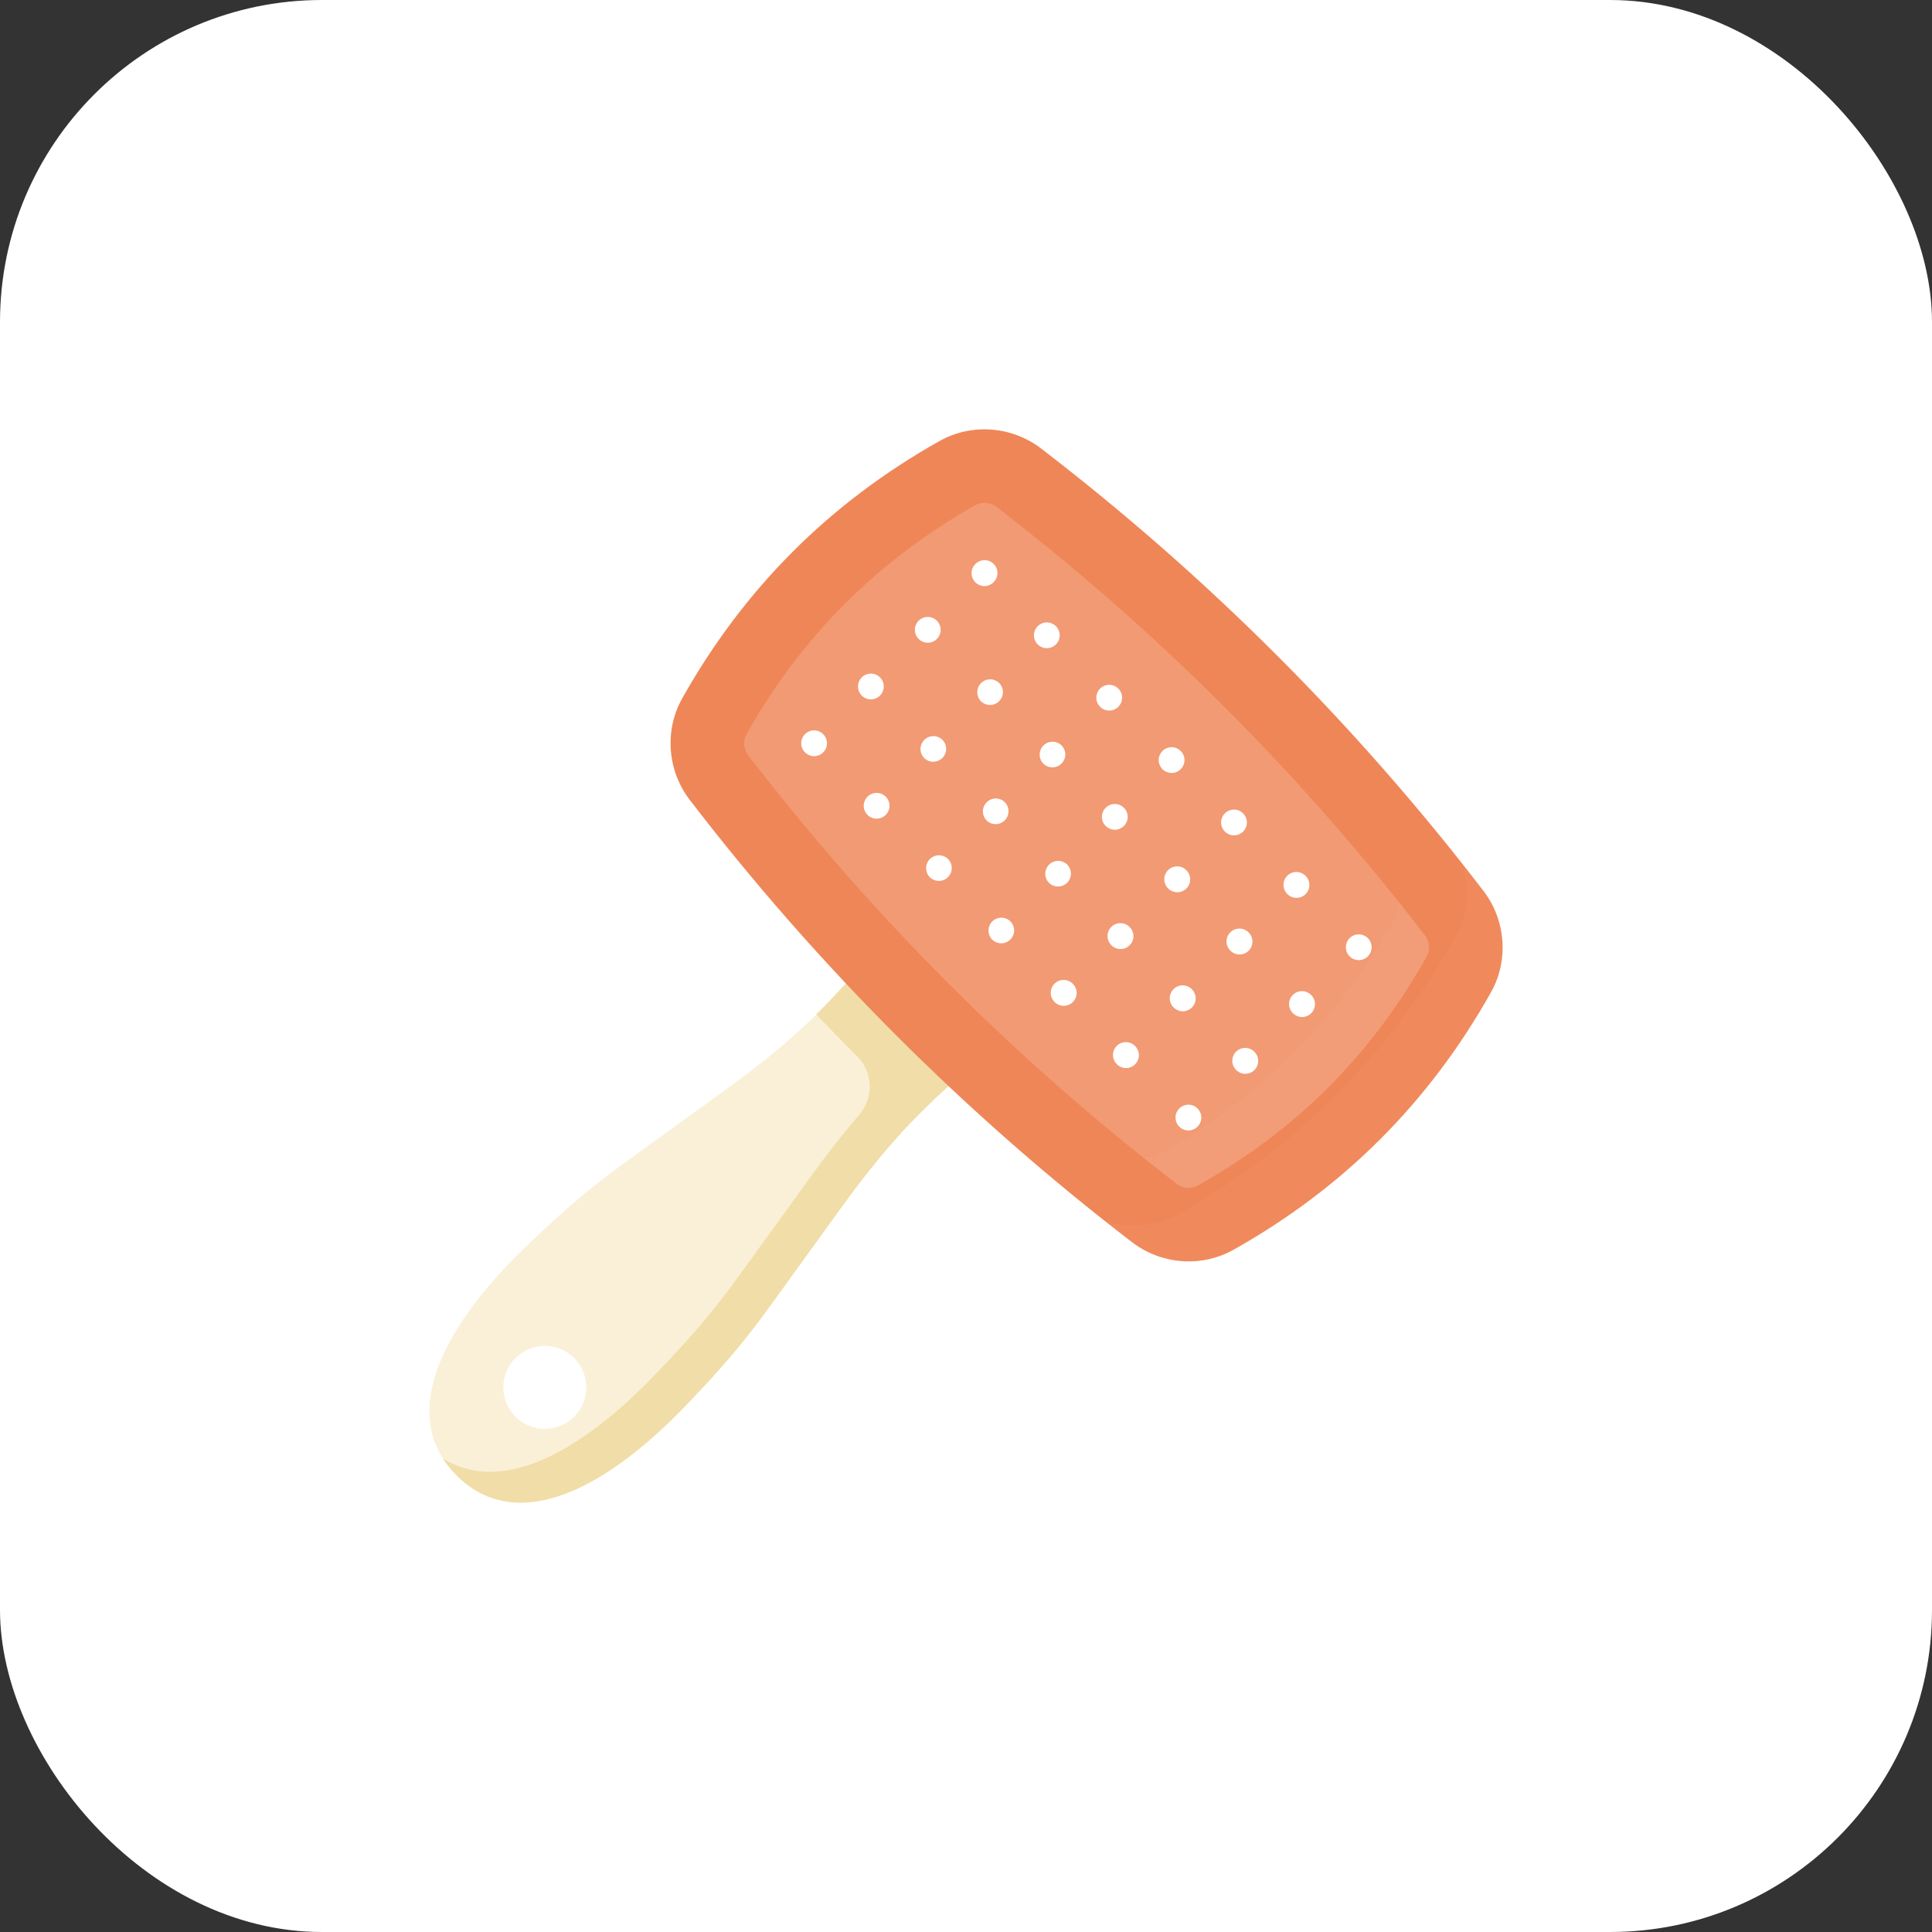
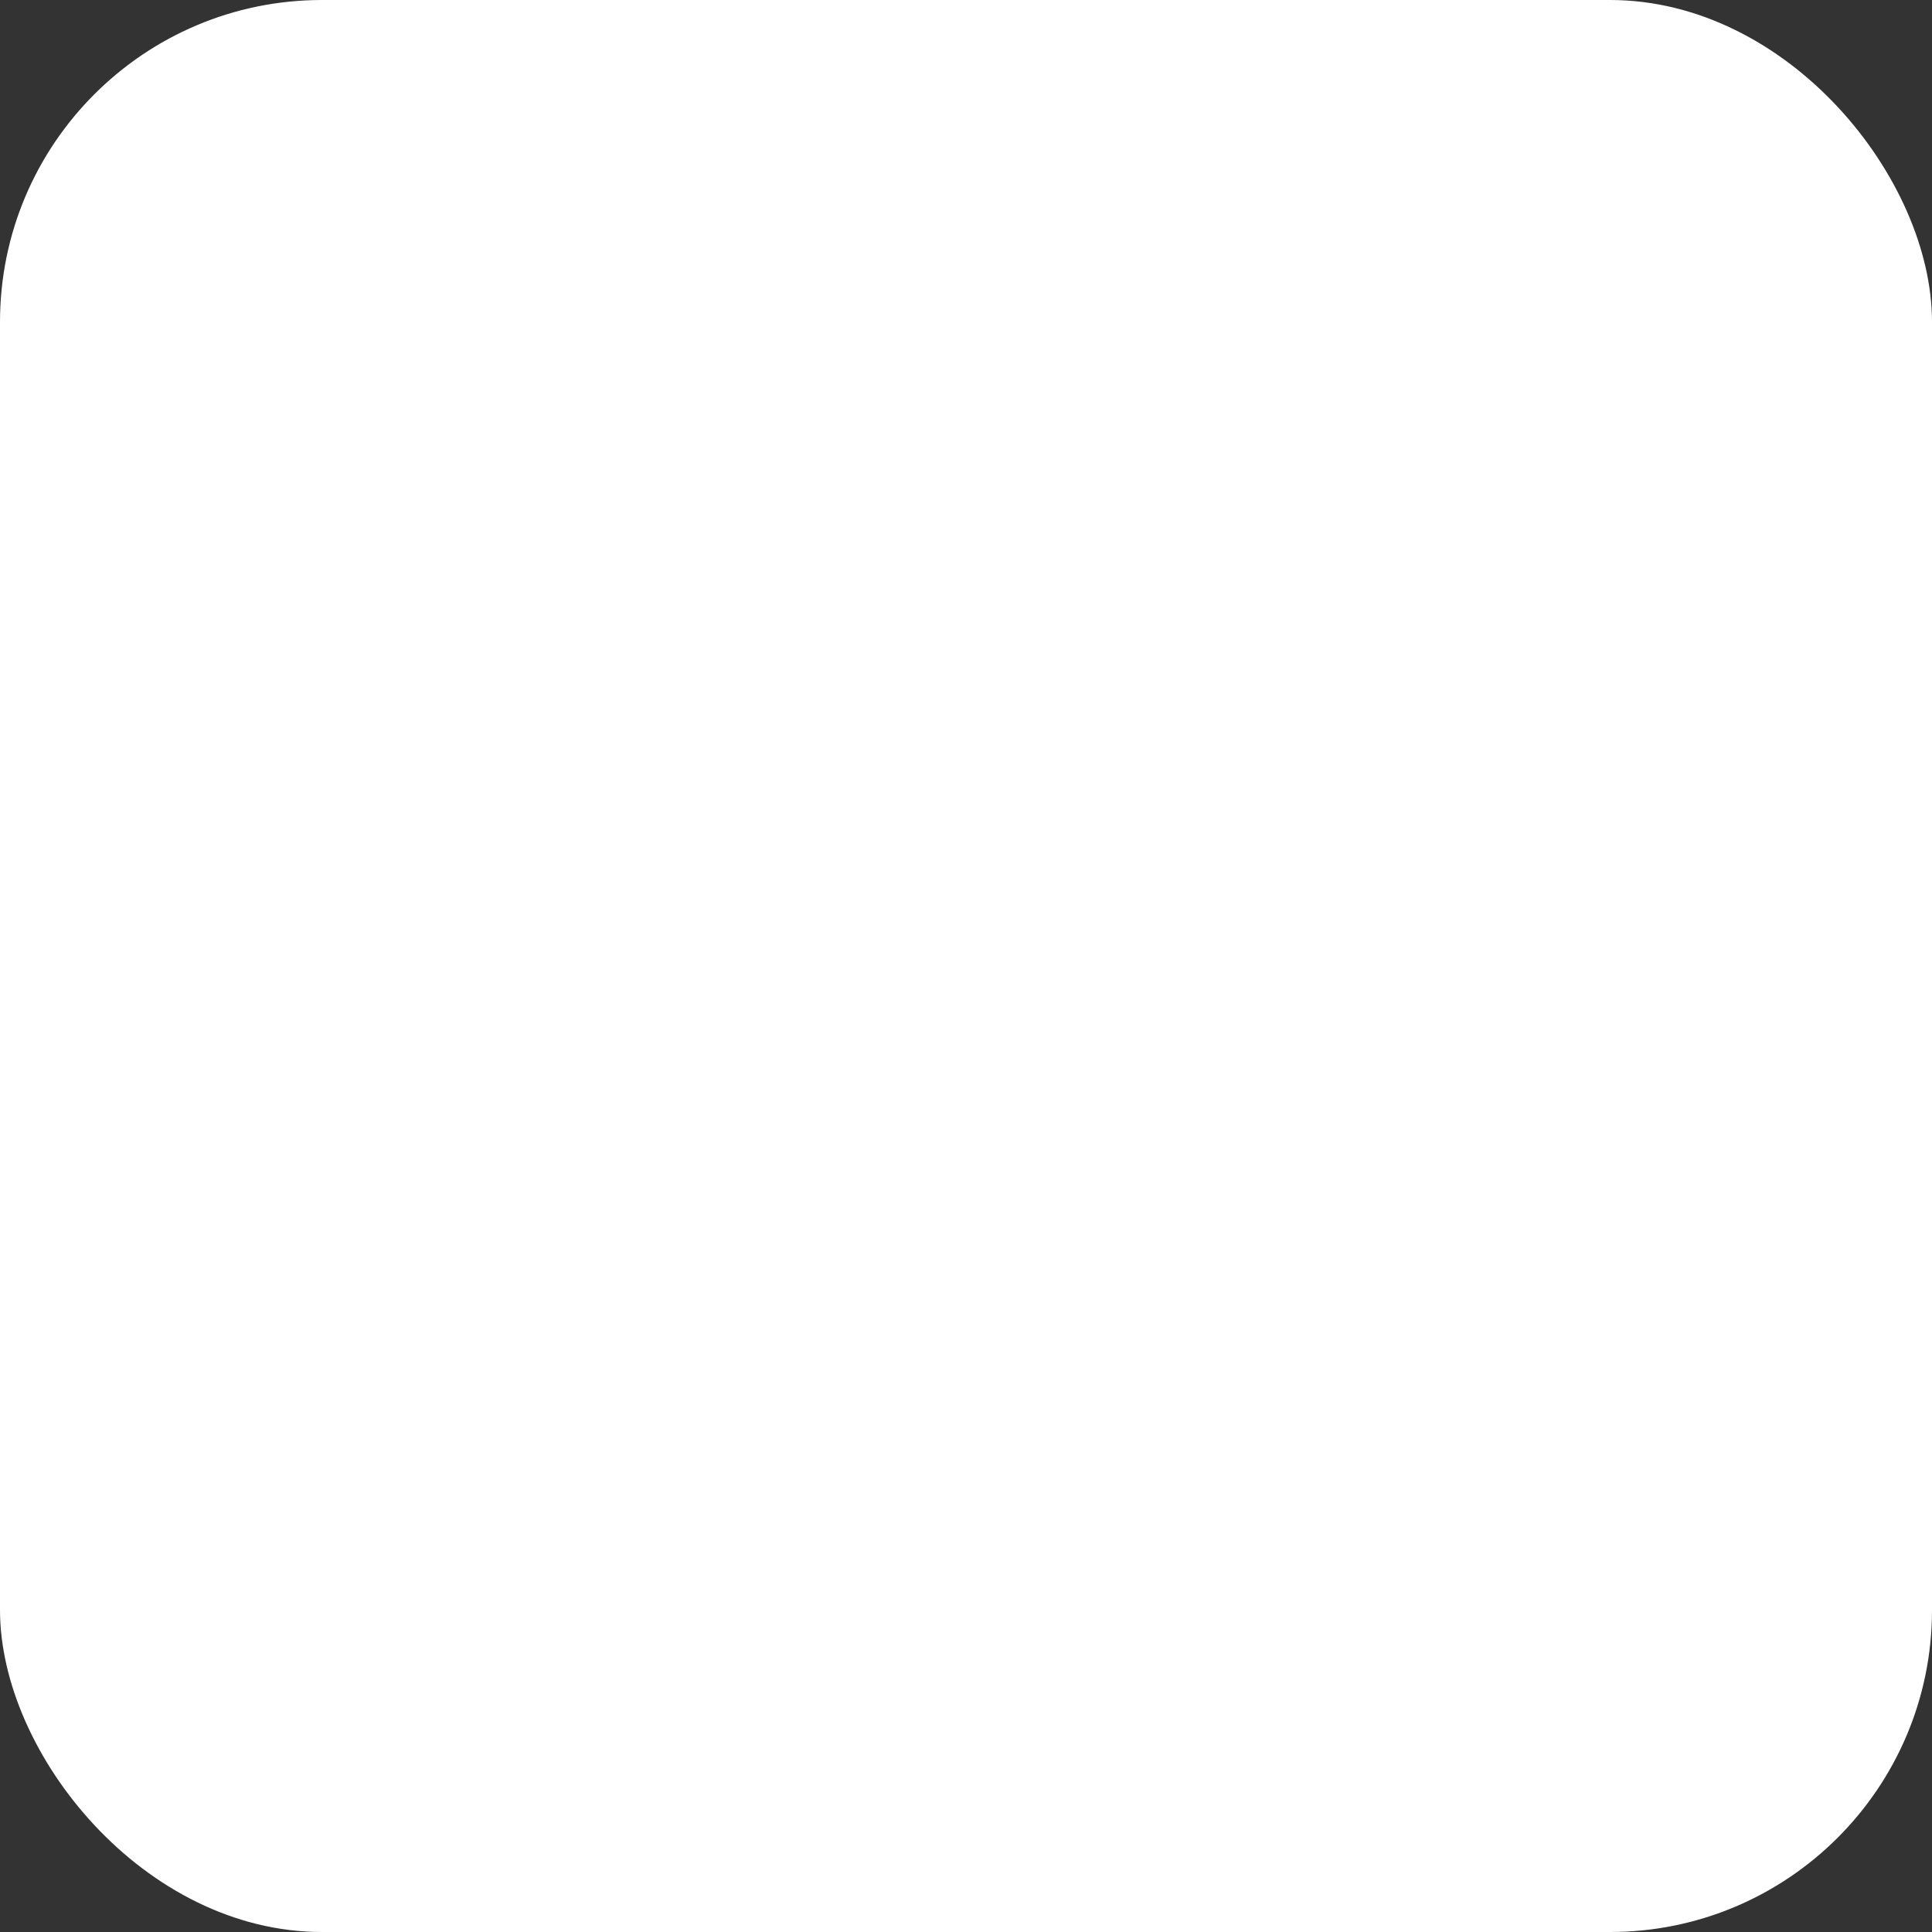
<svg xmlns="http://www.w3.org/2000/svg" width="144" height="144" viewBox="0 0 144 144" fill="none">
  <rect x="0" y="0" width="144" height="144" fill="#333333" stroke="none" />
  <rect width="144" height="144" rx="24" fill="white" />
  <g clip-path="url(#clip0_137_2442)">
    <path d="M51.251 104.625C55.844 99.809 56.509 98.525 61.103 92.225C64.613 87.388 69.428 80.07 79.581 74.987C77.855 73.192 76.136 71.391 74.422 69.585C72.606 67.859 70.802 66.142 69.008 64.415C63.927 74.567 56.608 79.384 51.77 82.892C45.471 87.487 44.187 88.151 39.37 92.746C32.264 99.544 29.905 105.843 34.035 109.971C38.153 114.091 44.453 111.734 51.251 104.625ZM38.419 105.588C38.132 105.301 37.904 104.961 37.749 104.587C37.594 104.213 37.514 103.812 37.514 103.406C37.514 103.001 37.594 102.6 37.749 102.225C37.904 101.851 38.132 101.511 38.419 101.225C38.998 100.644 39.784 100.317 40.603 100.315C41.423 100.313 42.21 100.637 42.792 101.215C43.371 101.797 43.697 102.585 43.697 103.407C43.697 104.228 43.371 105.016 42.792 105.599C42.21 106.177 41.423 106.5 40.603 106.498C39.783 106.496 38.998 106.168 38.419 105.588Z" fill="#F9F0D7" />
    <path d="M51.247 104.627C55.841 99.807 56.508 98.53 61.101 92.216C62.963 89.651 65.188 86.406 68.385 83.165L68.387 83.166L68.588 82.966C68.926 82.629 69.261 82.291 69.62 81.956L69.617 81.952C72.234 79.466 75.467 77.051 79.576 74.987C77.854 73.194 76.138 71.395 74.428 69.591C72.607 67.86 70.797 66.141 69.01 64.42C66.609 69.195 63.737 72.792 60.83 75.609C61.482 76.296 62.767 77.602 63.906 78.752C65.087 79.942 65.131 81.84 64.033 83.107C61.896 85.579 60.248 87.957 58.816 89.932C54.212 96.232 53.556 97.522 48.951 102.331C42.831 108.744 37.094 111.289 33.011 108.7C33.293 109.141 33.633 109.571 34.041 109.979C38.158 114.096 44.459 111.731 51.247 104.627Z" fill="#F1DDA7" />
    <path d="M84.367 92.579C71.992 83.081 60.915 72.003 51.417 59.629C49.745 57.454 49.502 54.454 50.844 52.061C55.444 43.864 61.843 37.465 70.04 32.865C72.434 31.523 75.433 31.765 77.608 33.438C89.982 42.935 101.06 54.013 110.558 66.388C112.23 68.562 112.474 71.562 111.132 73.955C106.532 82.153 100.132 88.552 91.934 93.151C89.542 94.494 86.543 94.251 84.367 92.579Z" fill="#EF8657" />
    <path d="M91.942 93.151C90.761 93.802 89.415 94.093 88.071 93.991C86.727 93.888 85.442 93.396 84.373 92.574C83.694 92.054 83.027 91.545 82.36 91.012C84.215 91.625 86.319 91.42 88.118 90.369C96.659 85.425 103.402 78.681 108.345 70.14C109.398 68.341 109.602 66.237 108.99 64.382C109.534 65.039 110.043 65.706 110.563 66.385C112.225 68.567 112.475 71.555 111.14 73.952C106.535 82.155 100.133 88.559 91.942 93.151Z" fill="white" fill-opacity="0.035" />
    <path d="M88.606 88.537C88.281 88.538 87.965 88.431 87.706 88.235C75.716 79.019 64.978 68.28 55.763 56.289C55.421 55.844 55.363 55.208 55.626 54.744C59.701 47.475 65.456 41.721 72.722 37.644C72.966 37.509 73.21 37.48 73.372 37.48C73.7 37.48 74.02 37.589 74.272 37.782C86.262 46.998 96.999 57.737 106.213 69.728C106.557 70.174 106.613 70.809 106.352 71.272C102.216 78.644 96.623 84.237 89.253 88.375C89.013 88.509 88.768 88.537 88.606 88.537Z" fill="#F29A73" />
    <path d="M74.063 43.391C73.974 43.482 73.868 43.555 73.751 43.605C73.634 43.655 73.508 43.681 73.381 43.682C73.254 43.683 73.128 43.659 73.01 43.611C72.892 43.562 72.785 43.491 72.695 43.401C72.605 43.311 72.534 43.204 72.486 43.086C72.438 42.969 72.413 42.842 72.414 42.715C72.415 42.588 72.441 42.462 72.491 42.345C72.541 42.228 72.614 42.122 72.705 42.033C72.885 41.853 73.129 41.752 73.384 41.752C73.639 41.752 73.883 41.853 74.063 42.033C74.243 42.213 74.345 42.457 74.345 42.712C74.345 42.967 74.243 43.211 74.063 43.391ZM78.713 46.684C78.624 46.592 78.518 46.52 78.401 46.469C78.284 46.419 78.158 46.393 78.031 46.392C77.904 46.392 77.778 46.416 77.66 46.464C77.542 46.512 77.435 46.584 77.345 46.673C77.255 46.764 77.184 46.87 77.136 46.988C77.088 47.106 77.063 47.232 77.064 47.359C77.065 47.487 77.091 47.612 77.141 47.729C77.191 47.846 77.264 47.952 77.355 48.041C77.536 48.217 77.779 48.314 78.031 48.312C78.283 48.31 78.525 48.209 78.703 48.031C78.881 47.853 78.982 47.612 78.984 47.359C78.986 47.107 78.888 46.864 78.713 46.684ZM83.363 51.334C83.274 51.242 83.168 51.169 83.051 51.12C82.934 51.069 82.808 51.043 82.681 51.042C82.554 51.041 82.428 51.066 82.31 51.114C82.192 51.162 82.085 51.234 81.995 51.324C81.905 51.413 81.834 51.52 81.786 51.638C81.737 51.756 81.713 51.882 81.714 52.009C81.715 52.137 81.741 52.262 81.791 52.379C81.841 52.496 81.914 52.602 82.005 52.691C82.186 52.867 82.429 52.964 82.681 52.962C82.933 52.961 83.174 52.859 83.353 52.681C83.531 52.503 83.632 52.262 83.634 52.009C83.636 51.757 83.538 51.514 83.363 51.334ZM88.013 55.983C87.924 55.892 87.818 55.819 87.701 55.77C87.584 55.719 87.458 55.693 87.331 55.692C87.204 55.691 87.078 55.716 86.96 55.764C86.842 55.812 86.735 55.884 86.645 55.974C86.555 56.063 86.484 56.17 86.436 56.288C86.388 56.406 86.363 56.532 86.364 56.659C86.365 56.787 86.391 56.912 86.441 57.029C86.491 57.147 86.564 57.252 86.655 57.341C86.836 57.517 87.079 57.614 87.331 57.612C87.583 57.611 87.825 57.51 88.003 57.331C88.181 57.153 88.282 56.912 88.284 56.659C88.286 56.407 88.188 56.164 88.013 55.983ZM92.663 60.633C92.574 60.542 92.468 60.469 92.351 60.419C92.234 60.37 92.108 60.343 91.981 60.342C91.854 60.342 91.728 60.366 91.61 60.414C91.492 60.462 91.385 60.534 91.295 60.623C91.205 60.714 91.134 60.821 91.086 60.938C91.037 61.056 91.013 61.182 91.014 61.309C91.015 61.437 91.041 61.562 91.091 61.679C91.141 61.797 91.214 61.902 91.305 61.991C91.486 62.167 91.729 62.264 91.981 62.262C92.233 62.261 92.475 62.16 92.653 61.981C92.831 61.803 92.932 61.562 92.934 61.309C92.936 61.057 92.838 60.814 92.663 60.633ZM97.313 65.284C97.224 65.192 97.118 65.12 97.001 65.07C96.884 65.019 96.758 64.993 96.631 64.992C96.504 64.992 96.378 65.016 96.26 65.064C96.142 65.112 96.035 65.184 95.945 65.273C95.855 65.364 95.784 65.471 95.736 65.588C95.688 65.706 95.663 65.832 95.664 65.959C95.665 66.087 95.691 66.212 95.741 66.329C95.791 66.447 95.864 66.552 95.955 66.641C96.135 66.821 96.38 66.922 96.634 66.922C96.889 66.922 97.133 66.821 97.313 66.64C97.493 66.46 97.594 66.216 97.594 65.961C97.594 65.707 97.493 65.462 97.313 65.282V65.284ZM101.963 69.933C101.874 69.842 101.768 69.769 101.651 69.719C101.534 69.669 101.409 69.643 101.281 69.642C101.154 69.641 101.028 69.665 100.91 69.713C100.792 69.761 100.685 69.832 100.595 69.922C100.505 70.012 100.434 70.119 100.386 70.237C100.337 70.355 100.313 70.481 100.313 70.608C100.314 70.735 100.34 70.861 100.39 70.978C100.44 71.095 100.513 71.201 100.604 71.29C100.785 71.466 101.028 71.563 101.28 71.561C101.532 71.559 101.773 71.458 101.952 71.28C102.13 71.102 102.231 70.86 102.233 70.608C102.235 70.356 102.137 70.113 101.961 69.932L101.963 69.933ZM69.83 46.265C69.65 46.085 69.406 45.983 69.151 45.983C68.897 45.983 68.652 46.084 68.472 46.264C68.292 46.444 68.191 46.688 68.191 46.943C68.19 47.198 68.291 47.442 68.471 47.622C68.651 47.803 68.896 47.904 69.15 47.904C69.405 47.904 69.649 47.803 69.83 47.623C70.01 47.443 70.111 47.199 70.111 46.944C70.111 46.689 70.01 46.445 69.83 46.265ZM74.48 50.915C74.391 50.826 74.285 50.755 74.169 50.706C74.052 50.658 73.927 50.633 73.801 50.633C73.675 50.633 73.55 50.658 73.434 50.706C73.317 50.754 73.211 50.825 73.122 50.914C73.033 51.003 72.962 51.109 72.914 51.226C72.865 51.342 72.841 51.467 72.841 51.593C72.84 51.719 72.865 51.844 72.913 51.961C72.962 52.077 73.032 52.183 73.121 52.272C73.302 52.448 73.545 52.545 73.797 52.544C74.049 52.542 74.291 52.441 74.469 52.262C74.647 52.084 74.748 51.843 74.75 51.591C74.752 51.339 74.656 51.096 74.48 50.915ZM79.13 55.565C79.041 55.476 78.935 55.405 78.819 55.356C78.702 55.308 78.577 55.283 78.451 55.283C78.325 55.283 78.2 55.308 78.084 55.356C77.967 55.404 77.861 55.475 77.772 55.564C77.683 55.653 77.612 55.759 77.564 55.876C77.515 55.992 77.49 56.117 77.49 56.243C77.49 56.369 77.515 56.494 77.563 56.611C77.612 56.727 77.682 56.833 77.771 56.922C77.952 57.098 78.195 57.195 78.447 57.194C78.7 57.192 78.941 57.091 79.119 56.912C79.297 56.734 79.398 56.493 79.4 56.241C79.402 55.989 79.306 55.746 79.13 55.565ZM83.779 60.215C83.69 60.123 83.584 60.051 83.467 60.001C83.35 59.951 83.225 59.925 83.097 59.924C82.97 59.923 82.844 59.947 82.726 59.995C82.608 60.044 82.501 60.115 82.412 60.205C82.322 60.295 82.25 60.402 82.202 60.52C82.154 60.637 82.129 60.763 82.13 60.891C82.131 61.018 82.157 61.144 82.207 61.261C82.257 61.378 82.33 61.484 82.421 61.572C82.602 61.748 82.845 61.845 83.097 61.844C83.35 61.842 83.591 61.741 83.769 61.562C83.947 61.384 84.048 61.143 84.05 60.891C84.052 60.639 83.955 60.396 83.779 60.215ZM88.429 64.865C88.34 64.773 88.234 64.701 88.117 64.651C88 64.601 87.874 64.575 87.747 64.574C87.62 64.573 87.494 64.597 87.376 64.645C87.258 64.694 87.151 64.765 87.061 64.855C86.972 64.945 86.9 65.052 86.852 65.169C86.804 65.287 86.779 65.413 86.78 65.541C86.781 65.668 86.807 65.794 86.857 65.911C86.907 66.028 86.98 66.134 87.071 66.222C87.252 66.402 87.496 66.503 87.751 66.503C88.005 66.503 88.25 66.402 88.43 66.222C88.61 66.041 88.711 65.797 88.71 65.543C88.71 65.288 88.609 65.045 88.429 64.865ZM93.079 69.515C92.991 69.421 92.885 69.345 92.767 69.293C92.65 69.24 92.523 69.212 92.394 69.21C92.265 69.208 92.137 69.232 92.018 69.28C91.898 69.328 91.79 69.4 91.699 69.491C91.608 69.582 91.536 69.69 91.487 69.81C91.439 69.929 91.415 70.057 91.418 70.186C91.42 70.314 91.448 70.442 91.5 70.559C91.552 70.677 91.627 70.783 91.721 70.871C91.902 71.047 92.145 71.144 92.397 71.142C92.65 71.141 92.891 71.04 93.069 70.861C93.247 70.683 93.348 70.442 93.35 70.189C93.352 69.937 93.255 69.696 93.079 69.515ZM97.729 74.165C97.64 74.073 97.534 74.001 97.418 73.951C97.301 73.9 97.175 73.874 97.048 73.873C96.92 73.872 96.794 73.896 96.676 73.944C96.559 73.993 96.451 74.064 96.362 74.154C96.271 74.243 96.2 74.35 96.152 74.468C96.103 74.586 96.079 74.712 96.08 74.839C96.081 74.966 96.107 75.092 96.156 75.209C96.206 75.326 96.279 75.432 96.37 75.521C96.55 75.701 96.794 75.802 97.049 75.803C97.304 75.803 97.548 75.702 97.728 75.522C97.909 75.342 98.01 75.097 98.01 74.843C98.01 74.588 97.909 74.345 97.729 74.165ZM65.599 50.497C65.51 50.406 65.404 50.333 65.287 50.283C65.17 50.233 65.044 50.207 64.917 50.206C64.79 50.205 64.664 50.23 64.546 50.278C64.428 50.326 64.321 50.397 64.231 50.487C64.141 50.577 64.07 50.684 64.022 50.802C63.974 50.92 63.949 51.046 63.95 51.173C63.951 51.3 63.977 51.426 64.027 51.543C64.077 51.66 64.15 51.766 64.241 51.855C64.422 52.031 64.665 52.128 64.917 52.126C65.169 52.124 65.411 52.023 65.589 51.845C65.767 51.667 65.868 51.425 65.87 51.173C65.872 50.921 65.775 50.678 65.599 50.497ZM70.249 55.147C70.069 54.967 69.825 54.866 69.57 54.866C69.315 54.866 69.071 54.967 68.891 55.147C68.711 55.327 68.609 55.571 68.609 55.826C68.609 56.08 68.71 56.325 68.89 56.505C69.071 56.681 69.314 56.778 69.566 56.776C69.818 56.774 70.059 56.673 70.238 56.495C70.416 56.317 70.517 56.075 70.519 55.823C70.521 55.571 70.423 55.328 70.248 55.147H70.249ZM74.899 59.797C74.81 59.708 74.704 59.637 74.588 59.589C74.471 59.541 74.346 59.516 74.22 59.516C74.094 59.516 73.969 59.54 73.853 59.589C73.736 59.637 73.63 59.708 73.541 59.797C73.452 59.886 73.381 59.992 73.332 60.108C73.284 60.225 73.259 60.349 73.259 60.476C73.259 60.602 73.284 60.727 73.332 60.843C73.38 60.96 73.451 61.066 73.54 61.155C73.721 61.331 73.964 61.428 74.216 61.426C74.468 61.424 74.71 61.323 74.888 61.145C75.066 60.967 75.167 60.725 75.169 60.473C75.171 60.221 75.075 59.978 74.899 59.797ZM79.549 64.447C79.46 64.358 79.354 64.287 79.237 64.239C79.121 64.191 78.996 64.166 78.87 64.166C78.744 64.166 78.619 64.19 78.502 64.239C78.386 64.287 78.28 64.358 78.191 64.447C78.102 64.536 78.031 64.642 77.983 64.758C77.934 64.875 77.909 64.999 77.909 65.126C77.909 65.252 77.934 65.377 77.982 65.493C78.03 65.61 78.101 65.716 78.19 65.805C78.371 65.981 78.614 66.078 78.866 66.076C79.118 66.074 79.359 65.973 79.538 65.795C79.716 65.617 79.817 65.375 79.819 65.123C79.821 64.871 79.723 64.628 79.548 64.447H79.549ZM84.198 69.097C84.109 69.006 84.003 68.933 83.886 68.883C83.769 68.833 83.643 68.807 83.516 68.806C83.389 68.805 83.263 68.83 83.145 68.878C83.027 68.926 82.92 68.997 82.83 69.087C82.74 69.177 82.669 69.284 82.621 69.402C82.573 69.52 82.548 69.646 82.549 69.773C82.55 69.9 82.576 70.026 82.626 70.143C82.676 70.26 82.749 70.366 82.84 70.455C83.02 70.635 83.265 70.736 83.519 70.736C83.774 70.736 84.018 70.634 84.198 70.454C84.378 70.274 84.479 70.03 84.479 69.775C84.479 69.52 84.378 69.277 84.198 69.097ZM88.848 73.747C88.76 73.653 88.654 73.578 88.536 73.525C88.418 73.473 88.291 73.445 88.163 73.443C88.034 73.441 87.906 73.464 87.787 73.512C87.667 73.561 87.559 73.632 87.468 73.723C87.376 73.814 87.305 73.923 87.256 74.042C87.208 74.162 87.184 74.29 87.186 74.418C87.188 74.547 87.216 74.674 87.269 74.792C87.321 74.909 87.396 75.016 87.49 75.103C87.671 75.279 87.914 75.377 88.166 75.375C88.418 75.373 88.659 75.272 88.838 75.094C89.016 74.915 89.117 74.674 89.119 74.422C89.121 74.17 89.023 73.928 88.848 73.747ZM93.498 78.397C93.409 78.306 93.303 78.233 93.186 78.183C93.069 78.133 92.944 78.107 92.816 78.106C92.689 78.105 92.563 78.129 92.445 78.177C92.327 78.225 92.22 78.296 92.13 78.386C92.04 78.476 91.969 78.583 91.921 78.701C91.872 78.818 91.848 78.944 91.848 79.072C91.849 79.199 91.875 79.325 91.925 79.442C91.975 79.559 92.048 79.665 92.139 79.754C92.319 79.934 92.563 80.035 92.818 80.035C93.073 80.035 93.317 79.934 93.497 79.754C93.677 79.574 93.778 79.33 93.779 79.075C93.779 78.82 93.678 78.578 93.498 78.397ZM61.366 54.73C61.278 54.639 61.172 54.566 61.055 54.516C60.938 54.466 60.812 54.44 60.685 54.439C60.557 54.438 60.431 54.462 60.314 54.51C60.196 54.559 60.089 54.63 59.999 54.72C59.909 54.81 59.838 54.917 59.789 55.035C59.741 55.152 59.717 55.278 59.718 55.406C59.719 55.533 59.745 55.659 59.795 55.776C59.845 55.893 59.918 55.999 60.009 56.087C60.19 56.263 60.433 56.36 60.685 56.359C60.937 56.357 61.178 56.256 61.357 56.077C61.535 55.899 61.636 55.658 61.638 55.406C61.64 55.154 61.542 54.911 61.366 54.73ZM66.016 59.38C65.836 59.2 65.592 59.098 65.338 59.098C65.083 59.098 64.838 59.199 64.658 59.379C64.478 59.559 64.377 59.803 64.377 60.058C64.377 60.313 64.478 60.557 64.658 60.737C64.747 60.827 64.853 60.897 64.969 60.946C65.086 60.994 65.21 61.019 65.337 61.019C65.463 61.019 65.588 60.994 65.704 60.946C65.821 60.898 65.927 60.827 66.016 60.738C66.105 60.649 66.176 60.543 66.224 60.426C66.272 60.31 66.297 60.185 66.297 60.059C66.297 59.933 66.273 59.808 66.225 59.691C66.176 59.575 66.106 59.469 66.016 59.38ZM70.666 64.03C70.577 63.941 70.472 63.87 70.355 63.822C70.239 63.773 70.114 63.748 69.987 63.748C69.861 63.748 69.737 63.773 69.62 63.821C69.503 63.869 69.397 63.94 69.308 64.029C69.219 64.118 69.148 64.224 69.1 64.341C69.052 64.457 69.027 64.582 69.027 64.708C69.027 64.834 69.052 64.959 69.1 65.076C69.148 65.192 69.219 65.298 69.308 65.387C69.489 65.563 69.731 65.66 69.984 65.659C70.236 65.657 70.477 65.556 70.655 65.377C70.834 65.199 70.935 64.958 70.936 64.706C70.938 64.454 70.841 64.211 70.665 64.03H70.666ZM75.316 68.68C75.227 68.591 75.121 68.52 75.005 68.472C74.888 68.423 74.764 68.398 74.638 68.398C74.511 68.398 74.386 68.423 74.27 68.471C74.153 68.519 74.047 68.59 73.958 68.679C73.869 68.768 73.798 68.874 73.75 68.991C73.702 69.107 73.677 69.232 73.677 69.358C73.677 69.484 73.701 69.609 73.75 69.726C73.798 69.842 73.869 69.948 73.958 70.037C74.139 70.213 74.381 70.31 74.633 70.309C74.886 70.307 75.127 70.206 75.305 70.027C75.484 69.849 75.585 69.608 75.587 69.356C75.588 69.103 75.492 68.861 75.316 68.68ZM79.965 73.33C79.876 73.239 79.771 73.166 79.654 73.116C79.537 73.066 79.411 73.04 79.284 73.039C79.156 73.038 79.03 73.062 78.912 73.11C78.795 73.159 78.688 73.23 78.598 73.32C78.508 73.41 78.436 73.517 78.388 73.635C78.34 73.752 78.316 73.878 78.317 74.006C78.317 74.133 78.344 74.259 78.394 74.376C78.444 74.493 78.516 74.599 78.608 74.687C78.788 74.867 79.032 74.968 79.287 74.968C79.542 74.968 79.786 74.867 79.966 74.687C80.146 74.507 80.247 74.262 80.247 74.007C80.247 73.753 80.145 73.51 79.965 73.33ZM84.615 77.98C84.527 77.886 84.421 77.81 84.304 77.758C84.186 77.706 84.059 77.677 83.93 77.675C83.801 77.673 83.674 77.697 83.554 77.745C83.435 77.793 83.326 77.865 83.235 77.956C83.144 78.047 83.072 78.155 83.024 78.275C82.975 78.394 82.952 78.522 82.954 78.651C82.956 78.779 82.984 78.907 83.036 79.024C83.088 79.142 83.164 79.248 83.258 79.336C83.439 79.512 83.681 79.609 83.933 79.607C84.186 79.606 84.427 79.504 84.605 79.326C84.784 79.148 84.885 78.907 84.886 78.654C84.888 78.402 84.791 78.161 84.615 77.98ZM89.265 82.629C89.177 82.537 89.071 82.465 88.954 82.415C88.837 82.365 88.711 82.338 88.584 82.337C88.456 82.337 88.33 82.361 88.212 82.409C88.095 82.457 87.988 82.529 87.898 82.619C87.808 82.709 87.737 82.816 87.688 82.933C87.64 83.051 87.616 83.177 87.617 83.304C87.618 83.432 87.644 83.557 87.694 83.674C87.744 83.791 87.816 83.897 87.908 83.986C88.089 84.162 88.331 84.259 88.584 84.257C88.836 84.255 89.077 84.154 89.255 83.976C89.434 83.798 89.535 83.557 89.537 83.304C89.538 83.052 89.441 82.809 89.265 82.629Z" fill="white" />
    <path d="M89.25 88.378C89.013 88.503 88.774 88.535 88.604 88.546C88.282 88.535 87.972 88.429 87.71 88.241C86.835 87.565 85.964 86.882 85.098 86.194C85.255 86.261 85.425 86.273 85.595 86.284C85.834 86.291 86.07 86.229 86.274 86.104C93.955 81.793 99.781 75.966 104.091 68.285C104.284 67.958 104.318 67.516 104.183 67.131C104.861 67.991 105.54 68.851 106.208 69.721C106.546 70.175 106.614 70.809 106.354 71.271C102.214 78.648 96.625 84.238 89.25 88.378Z" fill="white" fill-opacity="0.035" />
  </g>
  <defs>
    <clipPath id="clip0_137_2442">
-       <rect width="80" height="80" fill="white" transform="translate(32 32)" />
-     </clipPath>
+       </clipPath>
  </defs>
</svg>